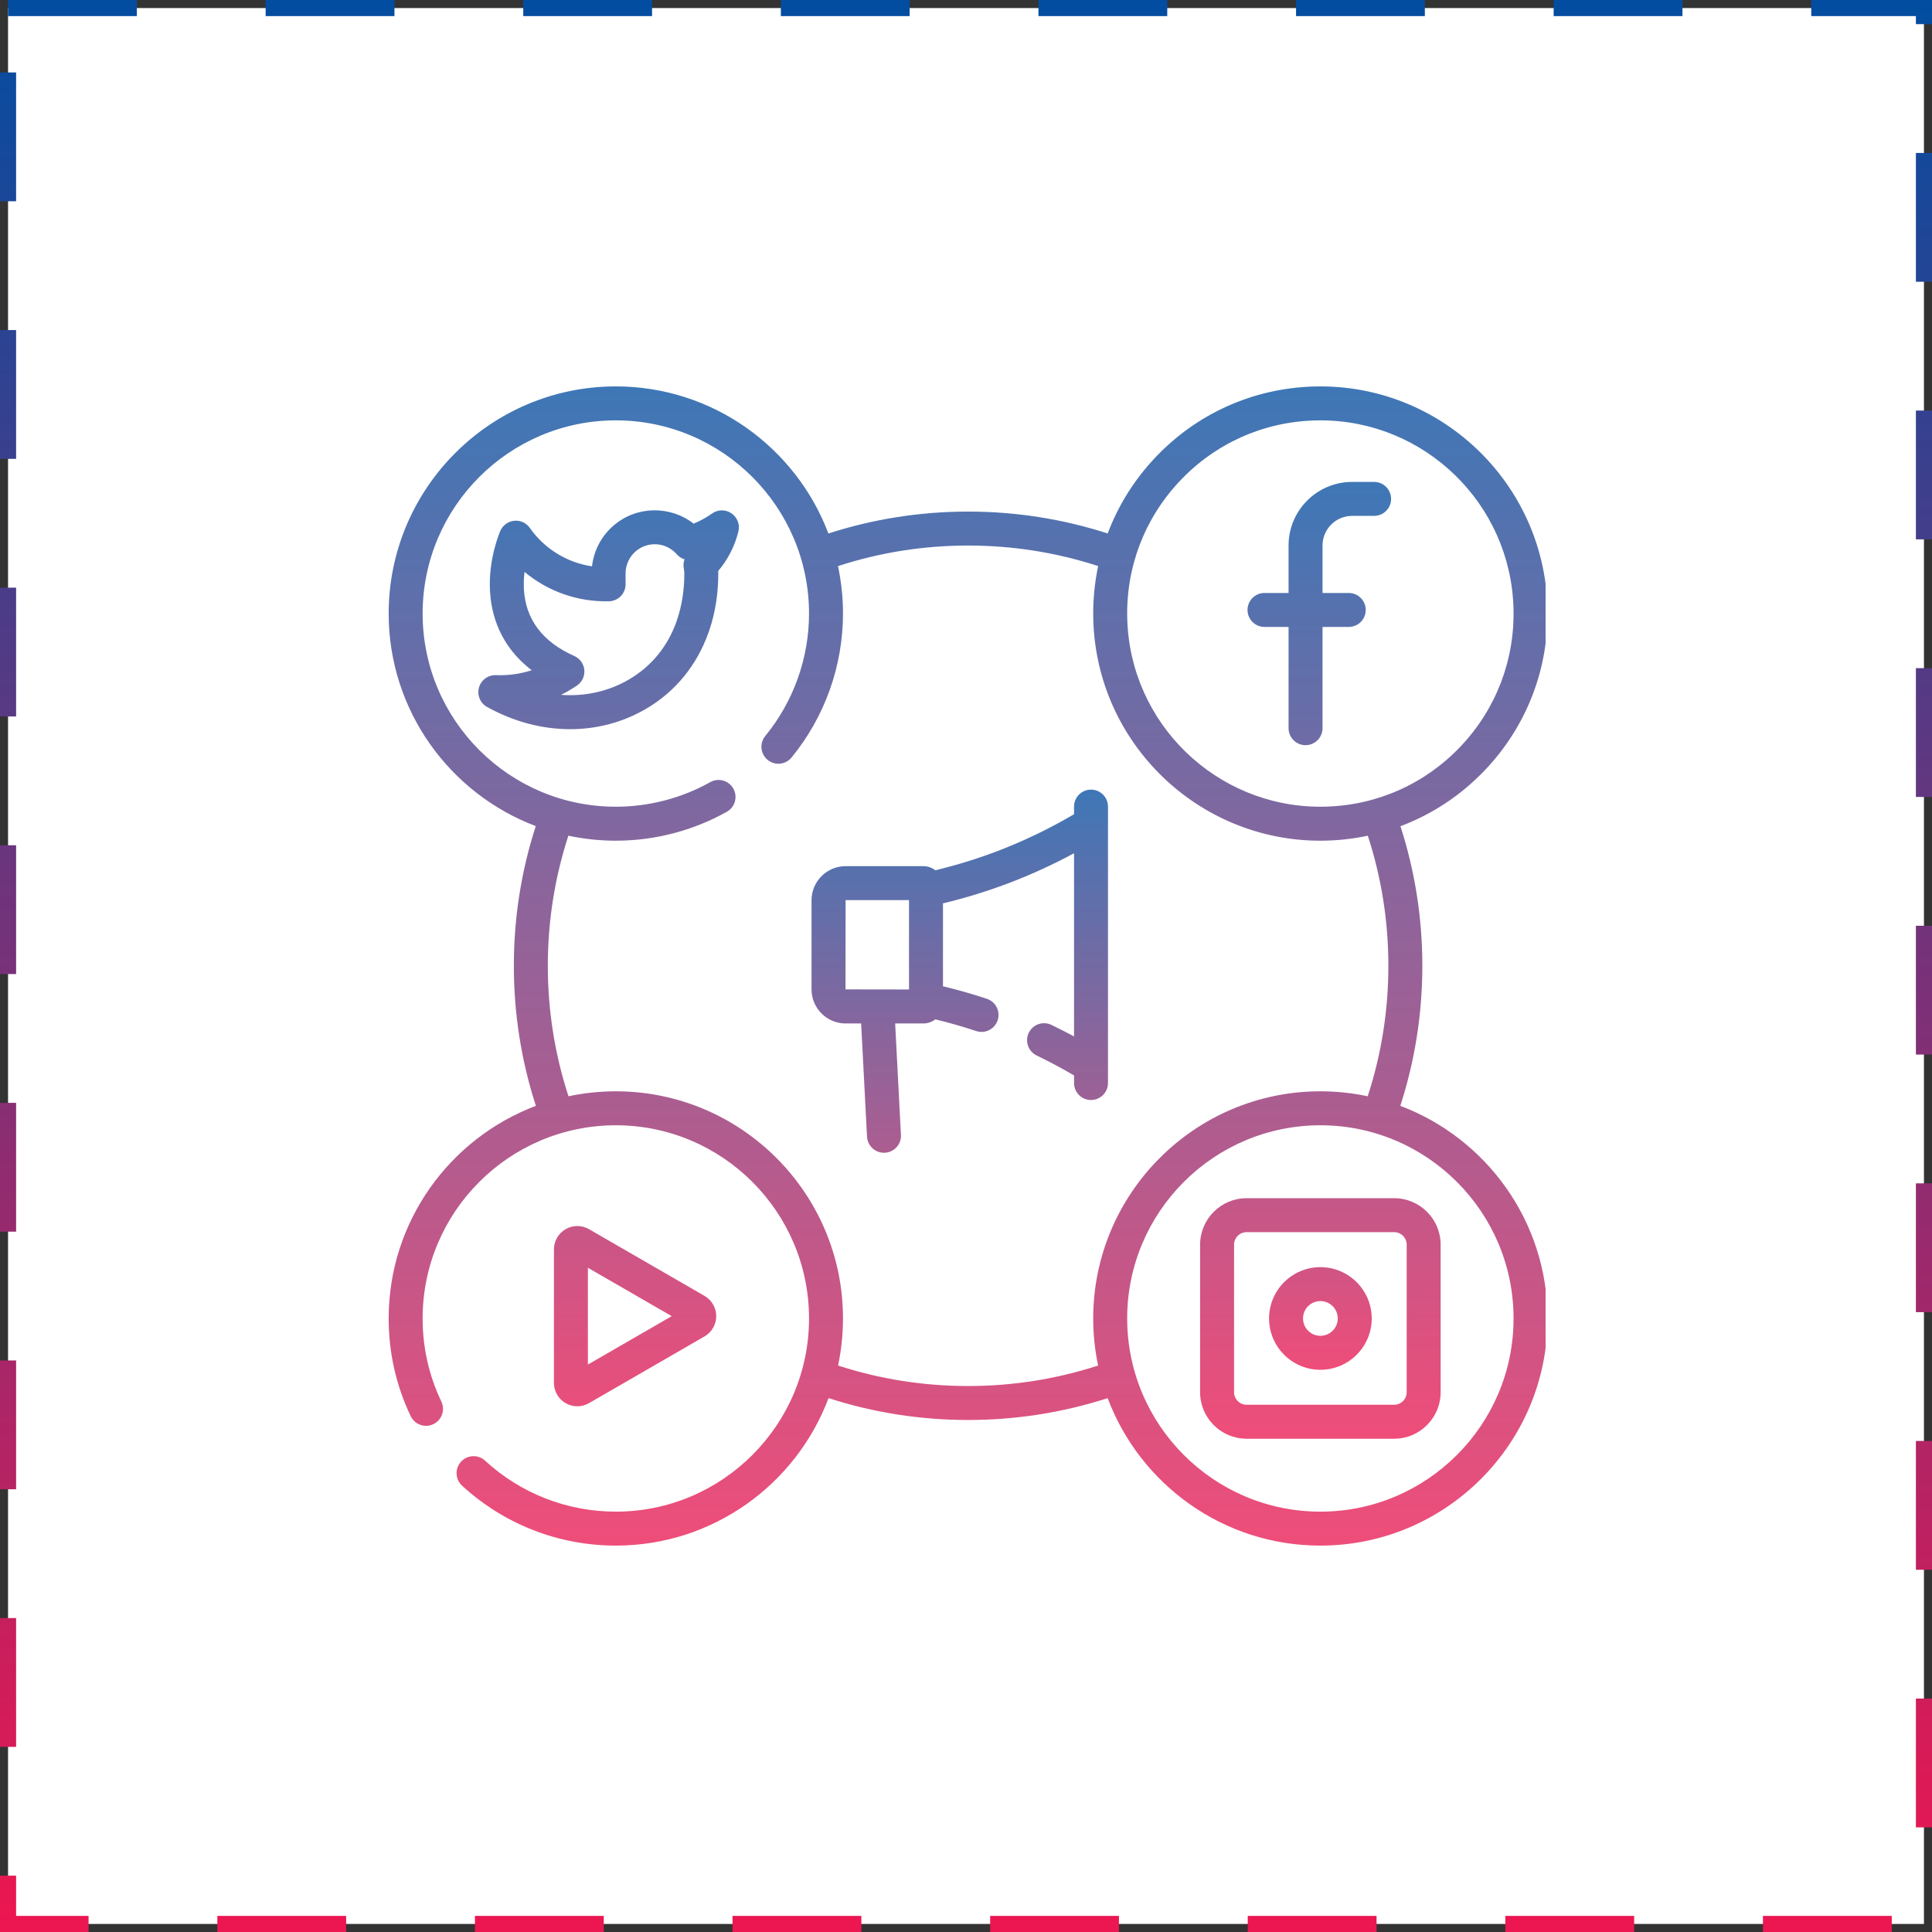
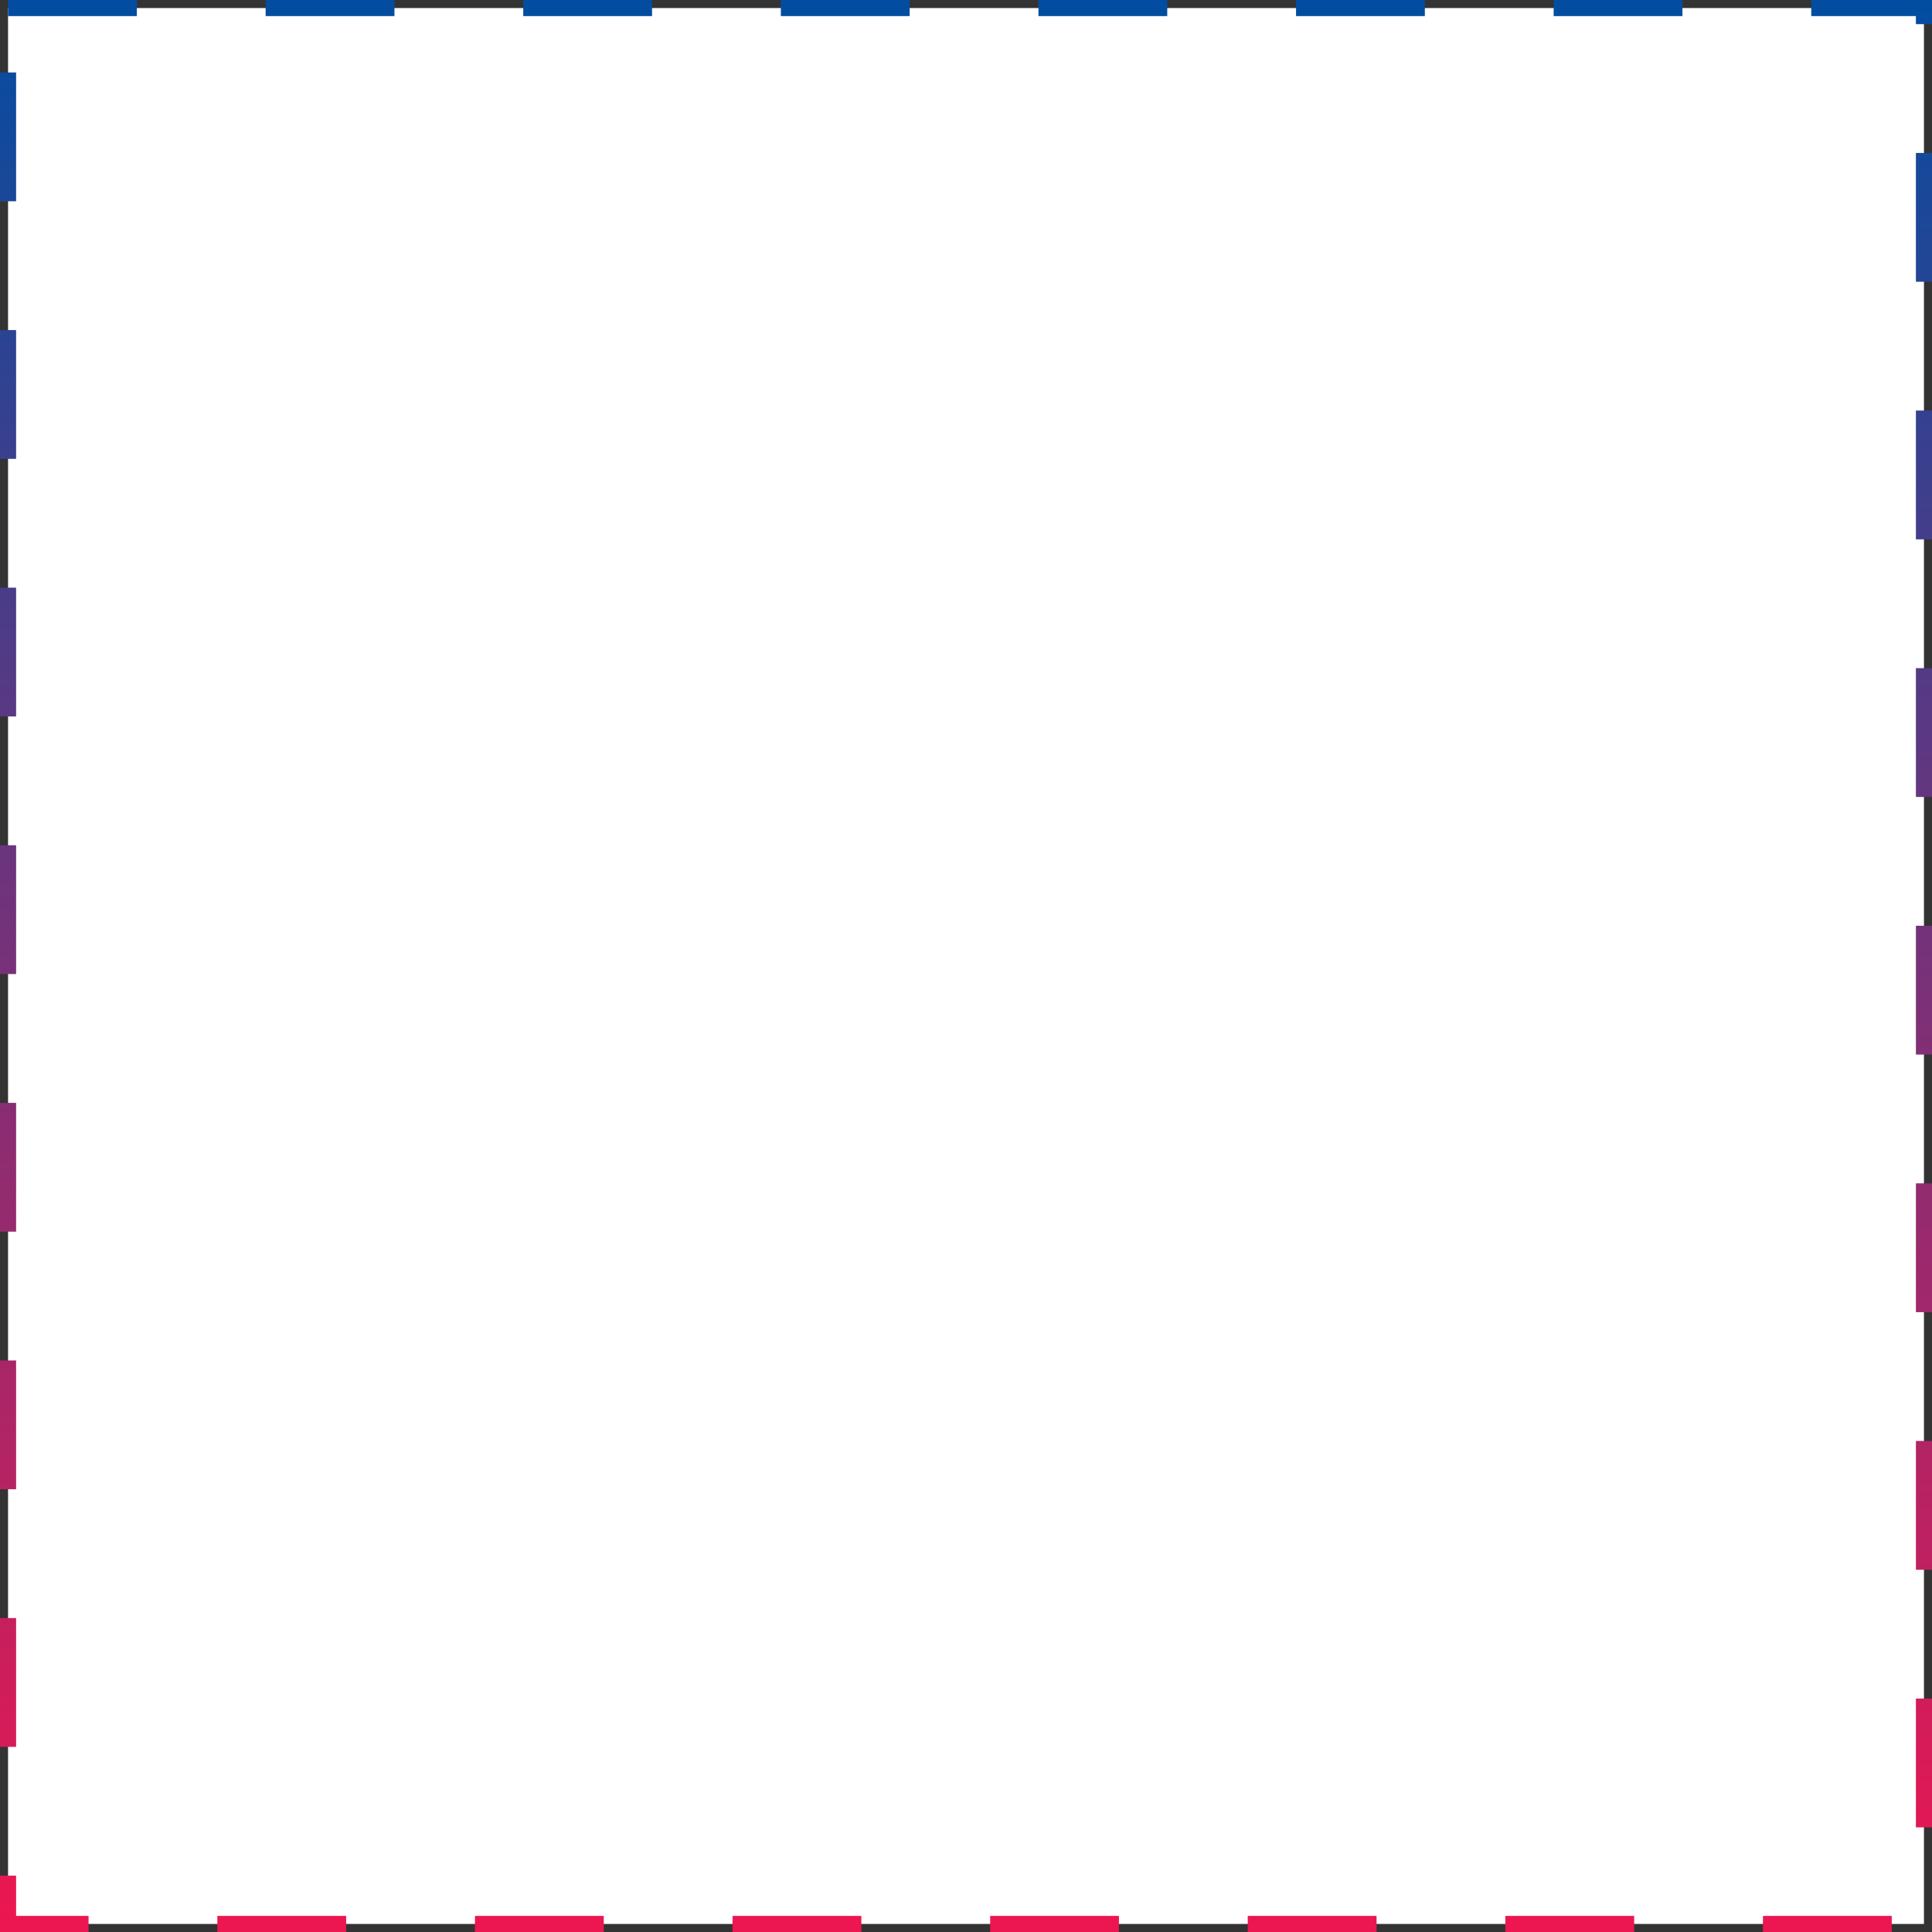
<svg xmlns="http://www.w3.org/2000/svg" width="120" height="120" viewBox="0 0 120 120" fill="none">
  <rect x="0" y="0" width="120" height="120" fill="#333333" stroke="none" />
  <rect x="0.5" y="0.5" width="119" height="119" fill="white" stroke="url(#paint0_linear_1804_2099)" stroke-dasharray="8 8" />
  <g clip-path="url(#clip0_1804_2099)">
    <path d="M86.975 68.686C87.883 65.885 88.344 62.964 88.344 59.987C88.344 57.021 87.886 54.11 86.984 51.318C88.968 50.573 90.771 49.381 92.269 47.795C94.856 45.055 96.222 41.471 96.114 37.705C95.891 29.928 89.384 23.784 81.606 24.006C77.839 24.114 74.34 25.682 71.752 28.422C70.445 29.806 69.451 31.405 68.8 33.134C66.007 32.233 63.097 31.775 60.13 31.775C57.161 31.775 54.248 32.234 51.454 33.136C49.438 27.803 44.28 24 38.25 24C30.47 24 24.141 30.329 24.141 38.109C24.141 44.139 27.944 49.296 33.278 51.311C32.374 54.106 31.916 57.019 31.916 59.987C31.916 62.964 32.377 65.885 33.285 68.686C27.947 70.699 24.141 75.859 24.141 81.891C24.141 84.015 24.601 86.057 25.509 87.96C25.569 88.085 25.652 88.197 25.755 88.289C25.858 88.382 25.978 88.454 26.109 88.5C26.239 88.546 26.378 88.566 26.516 88.559C26.655 88.552 26.79 88.517 26.915 88.457C27.168 88.337 27.362 88.121 27.455 87.857C27.548 87.594 27.533 87.304 27.413 87.051C26.641 85.434 26.25 83.698 26.25 81.891C26.25 75.275 31.633 69.893 38.25 69.893C44.867 69.893 50.25 75.275 50.25 81.891C50.25 88.508 44.867 93.891 38.25 93.891C35.232 93.891 32.347 92.766 30.128 90.724C29.699 90.33 29.032 90.358 28.638 90.787C28.544 90.888 28.471 91.008 28.424 91.138C28.376 91.268 28.354 91.406 28.36 91.544C28.366 91.683 28.399 91.819 28.457 91.944C28.515 92.07 28.598 92.183 28.7 92.277C31.31 94.678 34.701 96 38.25 96C44.289 96 49.454 92.186 51.462 86.84C54.254 87.741 57.164 88.198 60.13 88.198C63.096 88.198 66.007 87.741 68.798 86.841C70.807 92.186 75.972 96 82.011 96C89.791 96 96.12 89.671 96.12 81.891C96.12 75.859 92.313 70.698 86.975 68.686ZM73.286 29.87C75.486 27.54 78.463 26.206 81.667 26.114C81.783 26.111 81.899 26.109 82.016 26.109C88.475 26.109 93.82 31.268 94.005 37.765C94.097 40.968 92.936 44.016 90.735 46.347C88.535 48.677 85.558 50.011 82.354 50.102C82.238 50.106 82.122 50.107 82.006 50.107C75.547 50.107 70.201 44.949 70.016 38.452C69.923 35.248 71.085 32.2 73.286 29.87ZM68.206 84.815C65.607 85.66 62.895 86.089 60.13 86.089C57.365 86.089 54.653 85.66 52.054 84.815C52.257 83.854 52.36 82.874 52.36 81.891C52.36 74.112 46.03 67.783 38.25 67.783C37.242 67.783 36.259 67.89 35.31 68.092C34.458 65.484 34.026 62.762 34.026 59.987C34.026 57.22 34.456 54.507 35.302 51.906C36.271 52.113 37.259 52.217 38.25 52.217C40.667 52.217 43.051 51.595 45.147 50.419C45.655 50.134 45.835 49.491 45.55 48.983C45.265 48.475 44.622 48.295 44.114 48.58C42.333 49.579 40.305 50.107 38.25 50.107C31.633 50.107 26.25 44.725 26.25 38.108C26.25 31.492 31.633 26.109 38.25 26.109C44.867 26.109 50.25 31.492 50.25 38.109C50.25 40.877 49.285 43.577 47.533 45.713C47.163 46.163 47.229 46.828 47.679 47.198C47.896 47.375 48.174 47.459 48.452 47.432C48.73 47.404 48.986 47.267 49.164 47.051C51.224 44.539 52.36 41.363 52.36 38.108C52.36 37.098 52.251 36.112 52.049 35.161C54.65 34.314 57.363 33.884 60.13 33.884C62.895 33.884 65.608 34.314 68.208 35.159C67.975 36.261 67.874 37.387 67.907 38.512C68.126 46.152 74.41 52.217 82.005 52.217C82.997 52.217 83.987 52.113 84.958 51.908C85.804 54.508 86.234 57.221 86.234 59.987C86.234 62.762 85.802 65.484 84.95 68.092C83.984 67.886 82.999 67.783 82.011 67.783C74.231 67.783 67.901 74.112 67.901 81.891C67.901 82.894 68.007 83.872 68.206 84.815ZM82.011 93.891C75.394 93.891 70.011 88.508 70.011 81.892C70.011 75.275 75.394 69.893 82.011 69.893C88.628 69.893 94.01 75.275 94.01 81.892C94.01 88.508 88.628 93.891 82.011 93.891Z" fill="url(#paint1_linear_1804_2099)" />
    <path d="M45.432 31.883C45.254 31.762 45.044 31.698 44.829 31.7C44.615 31.702 44.406 31.769 44.23 31.893C43.872 32.146 43.487 32.358 43.082 32.525C41.633 31.392 39.533 31.405 38.095 32.656C37.352 33.3 36.88 34.2 36.771 35.176C35.998 35.062 35.257 34.791 34.593 34.38C33.929 33.969 33.355 33.428 32.907 32.788C32.8 32.635 32.654 32.514 32.484 32.436C32.315 32.358 32.128 32.327 31.942 32.345C31.756 32.363 31.579 32.43 31.427 32.539C31.276 32.648 31.156 32.795 31.08 32.966C31.05 33.034 30.34 34.656 30.431 36.64C30.5 38.159 31.044 40.117 33.025 41.629C32.309 41.86 31.558 41.964 30.807 41.935C30.57 41.926 30.337 41.997 30.145 42.136C29.953 42.276 29.814 42.476 29.75 42.704C29.686 42.933 29.701 43.176 29.792 43.395C29.883 43.614 30.045 43.796 30.253 43.911C31.907 44.83 33.68 45.291 35.412 45.291C37.075 45.291 38.702 44.865 40.148 44.014C41.963 42.947 43.281 41.313 43.997 39.317C44.019 39.267 44.038 39.214 44.053 39.16C44.421 38.076 44.614 36.889 44.614 35.63C44.614 35.575 44.612 35.519 44.61 35.464C45.213 34.753 45.643 33.911 45.864 33.004C45.914 32.796 45.9 32.577 45.823 32.376C45.746 32.176 45.609 32.004 45.432 31.883H45.432ZM42.472 35.3C42.493 35.41 42.504 35.524 42.504 35.633C42.504 36.667 42.35 37.624 42.057 38.489C42.041 38.529 42.028 38.571 42.017 38.612C41.47 40.145 40.472 41.376 39.079 42.196C37.803 42.947 36.34 43.267 34.847 43.158C35.189 42.989 35.519 42.797 35.835 42.583C35.991 42.477 36.115 42.332 36.196 42.162C36.276 41.992 36.31 41.803 36.293 41.616C36.277 41.429 36.21 41.249 36.101 41.096C35.991 40.943 35.843 40.822 35.671 40.746C33.702 39.871 32.649 38.479 32.541 36.61C32.522 36.247 32.535 35.883 32.58 35.523C34.031 36.735 35.889 37.396 37.829 37.346C38.104 37.339 38.365 37.225 38.557 37.028C38.749 36.831 38.856 36.567 38.856 36.292V35.638C38.853 35.375 38.906 35.114 39.014 34.874C39.121 34.634 39.28 34.42 39.479 34.248C40.233 33.592 41.378 33.672 42.034 34.425C42.162 34.573 42.33 34.682 42.517 34.74C42.452 34.919 42.436 35.113 42.472 35.3H42.472ZM78.54 38.94H80.035V45.229C80.035 45.509 80.147 45.777 80.344 45.975C80.542 46.173 80.81 46.284 81.09 46.284C81.37 46.284 81.638 46.173 81.836 45.975C82.034 45.777 82.145 45.509 82.145 45.229V38.94H83.773C84.356 38.94 84.828 38.468 84.828 37.886C84.828 37.303 84.356 36.831 83.773 36.831H82.145V33.88C82.145 32.867 82.969 32.042 83.983 32.042H85.348C85.931 32.042 86.403 31.57 86.403 30.988C86.403 30.708 86.292 30.44 86.094 30.242C85.896 30.044 85.628 29.933 85.348 29.933H83.983C81.806 29.933 80.035 31.704 80.035 33.88V36.831H78.54C77.958 36.831 77.486 37.303 77.486 37.886C77.486 38.468 77.958 38.94 78.54 38.94ZM35.857 87.346C36.108 87.346 36.359 87.281 36.583 87.152L43.762 83.005C43.982 82.878 44.165 82.695 44.292 82.474C44.42 82.253 44.487 82.003 44.487 81.749C44.487 81.232 44.209 80.751 43.762 80.492L36.583 76.345C36.362 76.218 36.112 76.151 35.857 76.151C35.603 76.151 35.353 76.218 35.132 76.345C34.912 76.473 34.728 76.656 34.601 76.877C34.474 77.097 34.406 77.348 34.406 77.602V85.895C34.406 86.412 34.684 86.894 35.132 87.152C35.352 87.28 35.602 87.347 35.857 87.346V87.346ZM36.515 78.743L41.721 81.749L36.515 84.755V78.743ZM86.594 74.422H77.428C75.836 74.422 74.54 75.717 74.54 77.309V86.474C74.54 88.066 75.836 89.362 77.428 89.362H86.594C88.186 89.362 89.481 88.066 89.481 86.474V77.309C89.481 75.717 88.186 74.422 86.594 74.422ZM87.371 86.474C87.371 86.68 87.289 86.878 87.144 87.024C86.998 87.17 86.8 87.252 86.594 87.252H77.428C77.222 87.252 77.024 87.17 76.878 87.024C76.732 86.878 76.65 86.68 76.65 86.474V77.309C76.65 77.103 76.732 76.905 76.878 76.76C77.024 76.614 77.222 76.531 77.428 76.531H86.594C86.8 76.531 86.998 76.614 87.144 76.76C87.289 76.906 87.371 77.103 87.371 77.309V86.474Z" fill="url(#paint2_linear_1804_2099)" />
-     <path d="M82.012 78.704C80.254 78.704 78.824 80.134 78.824 81.892C78.824 83.65 80.254 85.08 82.012 85.08C83.77 85.08 85.2 83.65 85.2 81.892C85.2 80.134 83.77 78.704 82.012 78.704ZM82.012 82.97C81.417 82.97 80.933 82.486 80.933 81.892C80.933 81.297 81.417 80.813 82.012 80.813C82.607 80.813 83.091 81.297 83.091 81.892C83.091 82.486 82.607 82.97 82.012 82.97ZM67.765 49.045C67.485 49.045 67.217 49.156 67.019 49.353C66.821 49.551 66.71 49.819 66.71 50.099V50.572C65.222 51.449 63.665 52.202 62.054 52.824C60.763 53.321 59.44 53.731 58.094 54.054C57.882 53.889 57.62 53.799 57.351 53.799H52.522C51.355 53.799 50.406 54.748 50.406 55.914V61.453C50.406 62.62 51.355 63.569 52.522 63.569H53.487L53.852 70.601C53.86 70.739 53.894 70.875 53.954 71C54.013 71.125 54.097 71.237 54.2 71.329C54.303 71.422 54.423 71.494 54.553 71.54C54.684 71.586 54.822 71.606 54.961 71.599C55.24 71.584 55.502 71.459 55.689 71.252C55.877 71.044 55.974 70.77 55.959 70.491L55.599 63.569H57.351C57.63 63.569 57.888 63.473 58.094 63.314C58.95 63.52 59.797 63.763 60.633 64.04C60.765 64.083 60.904 64.101 61.042 64.091C61.18 64.081 61.315 64.043 61.438 63.981C61.562 63.919 61.673 63.833 61.763 63.728C61.854 63.624 61.923 63.502 61.967 63.371C62.01 63.239 62.027 63.1 62.017 62.962C62.007 62.824 61.97 62.689 61.908 62.566C61.846 62.442 61.76 62.331 61.655 62.241C61.551 62.15 61.429 62.081 61.297 62.038C60.4 61.74 59.49 61.48 58.57 61.259V56.11C60.011 55.764 61.428 55.324 62.812 54.792C64.148 54.277 65.45 53.677 66.71 52.996V64.374C66.247 64.124 65.779 63.886 65.305 63.658C65.181 63.598 65.045 63.563 64.907 63.555C64.769 63.547 64.63 63.567 64.499 63.613C64.369 63.659 64.248 63.73 64.145 63.822C64.042 63.914 63.958 64.026 63.898 64.151C63.838 64.276 63.803 64.412 63.795 64.55C63.788 64.688 63.807 64.827 63.853 64.957C63.899 65.088 63.97 65.209 64.062 65.312C64.155 65.415 64.267 65.499 64.391 65.559C65.181 65.94 65.954 66.353 66.71 66.797V67.268C66.71 67.548 66.821 67.816 67.018 68.014C67.216 68.212 67.484 68.323 67.764 68.323C68.044 68.323 68.312 68.212 68.51 68.014C68.708 67.816 68.819 67.548 68.819 67.268V50.099C68.819 49.961 68.792 49.824 68.739 49.696C68.686 49.568 68.608 49.451 68.51 49.353C68.412 49.255 68.296 49.178 68.168 49.125C68.04 49.072 67.903 49.044 67.765 49.044L67.765 49.045ZM56.461 61.459L52.516 61.453L52.522 55.908H56.461V61.459Z" fill="url(#paint3_linear_1804_2099)" />
  </g>
  <defs>
    <linearGradient id="paint0_linear_1804_2099" x1="60" y1="0" x2="60" y2="120" gradientUnits="userSpaceOnUse">
      <stop stop-color="#024DA1" />
      <stop offset="1" stop-color="#ED1650" />
    </linearGradient>
    <linearGradient id="paint1_linear_1804_2099" x1="60.13" y1="24" x2="60.13" y2="96" gradientUnits="userSpaceOnUse">
      <stop stop-color="#3E77B6" />
      <stop offset="1" stop-color="#EF4D79" />
    </linearGradient>
    <linearGradient id="paint2_linear_1804_2099" x1="59.596" y1="29.933" x2="59.596" y2="89.362" gradientUnits="userSpaceOnUse">
      <stop stop-color="#3E77B6" />
      <stop offset="1" stop-color="#EF4D79" />
    </linearGradient>
    <linearGradient id="paint3_linear_1804_2099" x1="67.803" y1="49.044" x2="67.803" y2="85.08" gradientUnits="userSpaceOnUse">
      <stop stop-color="#3E77B6" />
      <stop offset="1" stop-color="#EF4D79" />
    </linearGradient>
    <clipPath id="clip0_1804_2099">
-       <rect width="72" height="72" fill="white" transform="translate(24 24)" />
-     </clipPath>
+       </clipPath>
  </defs>
</svg>